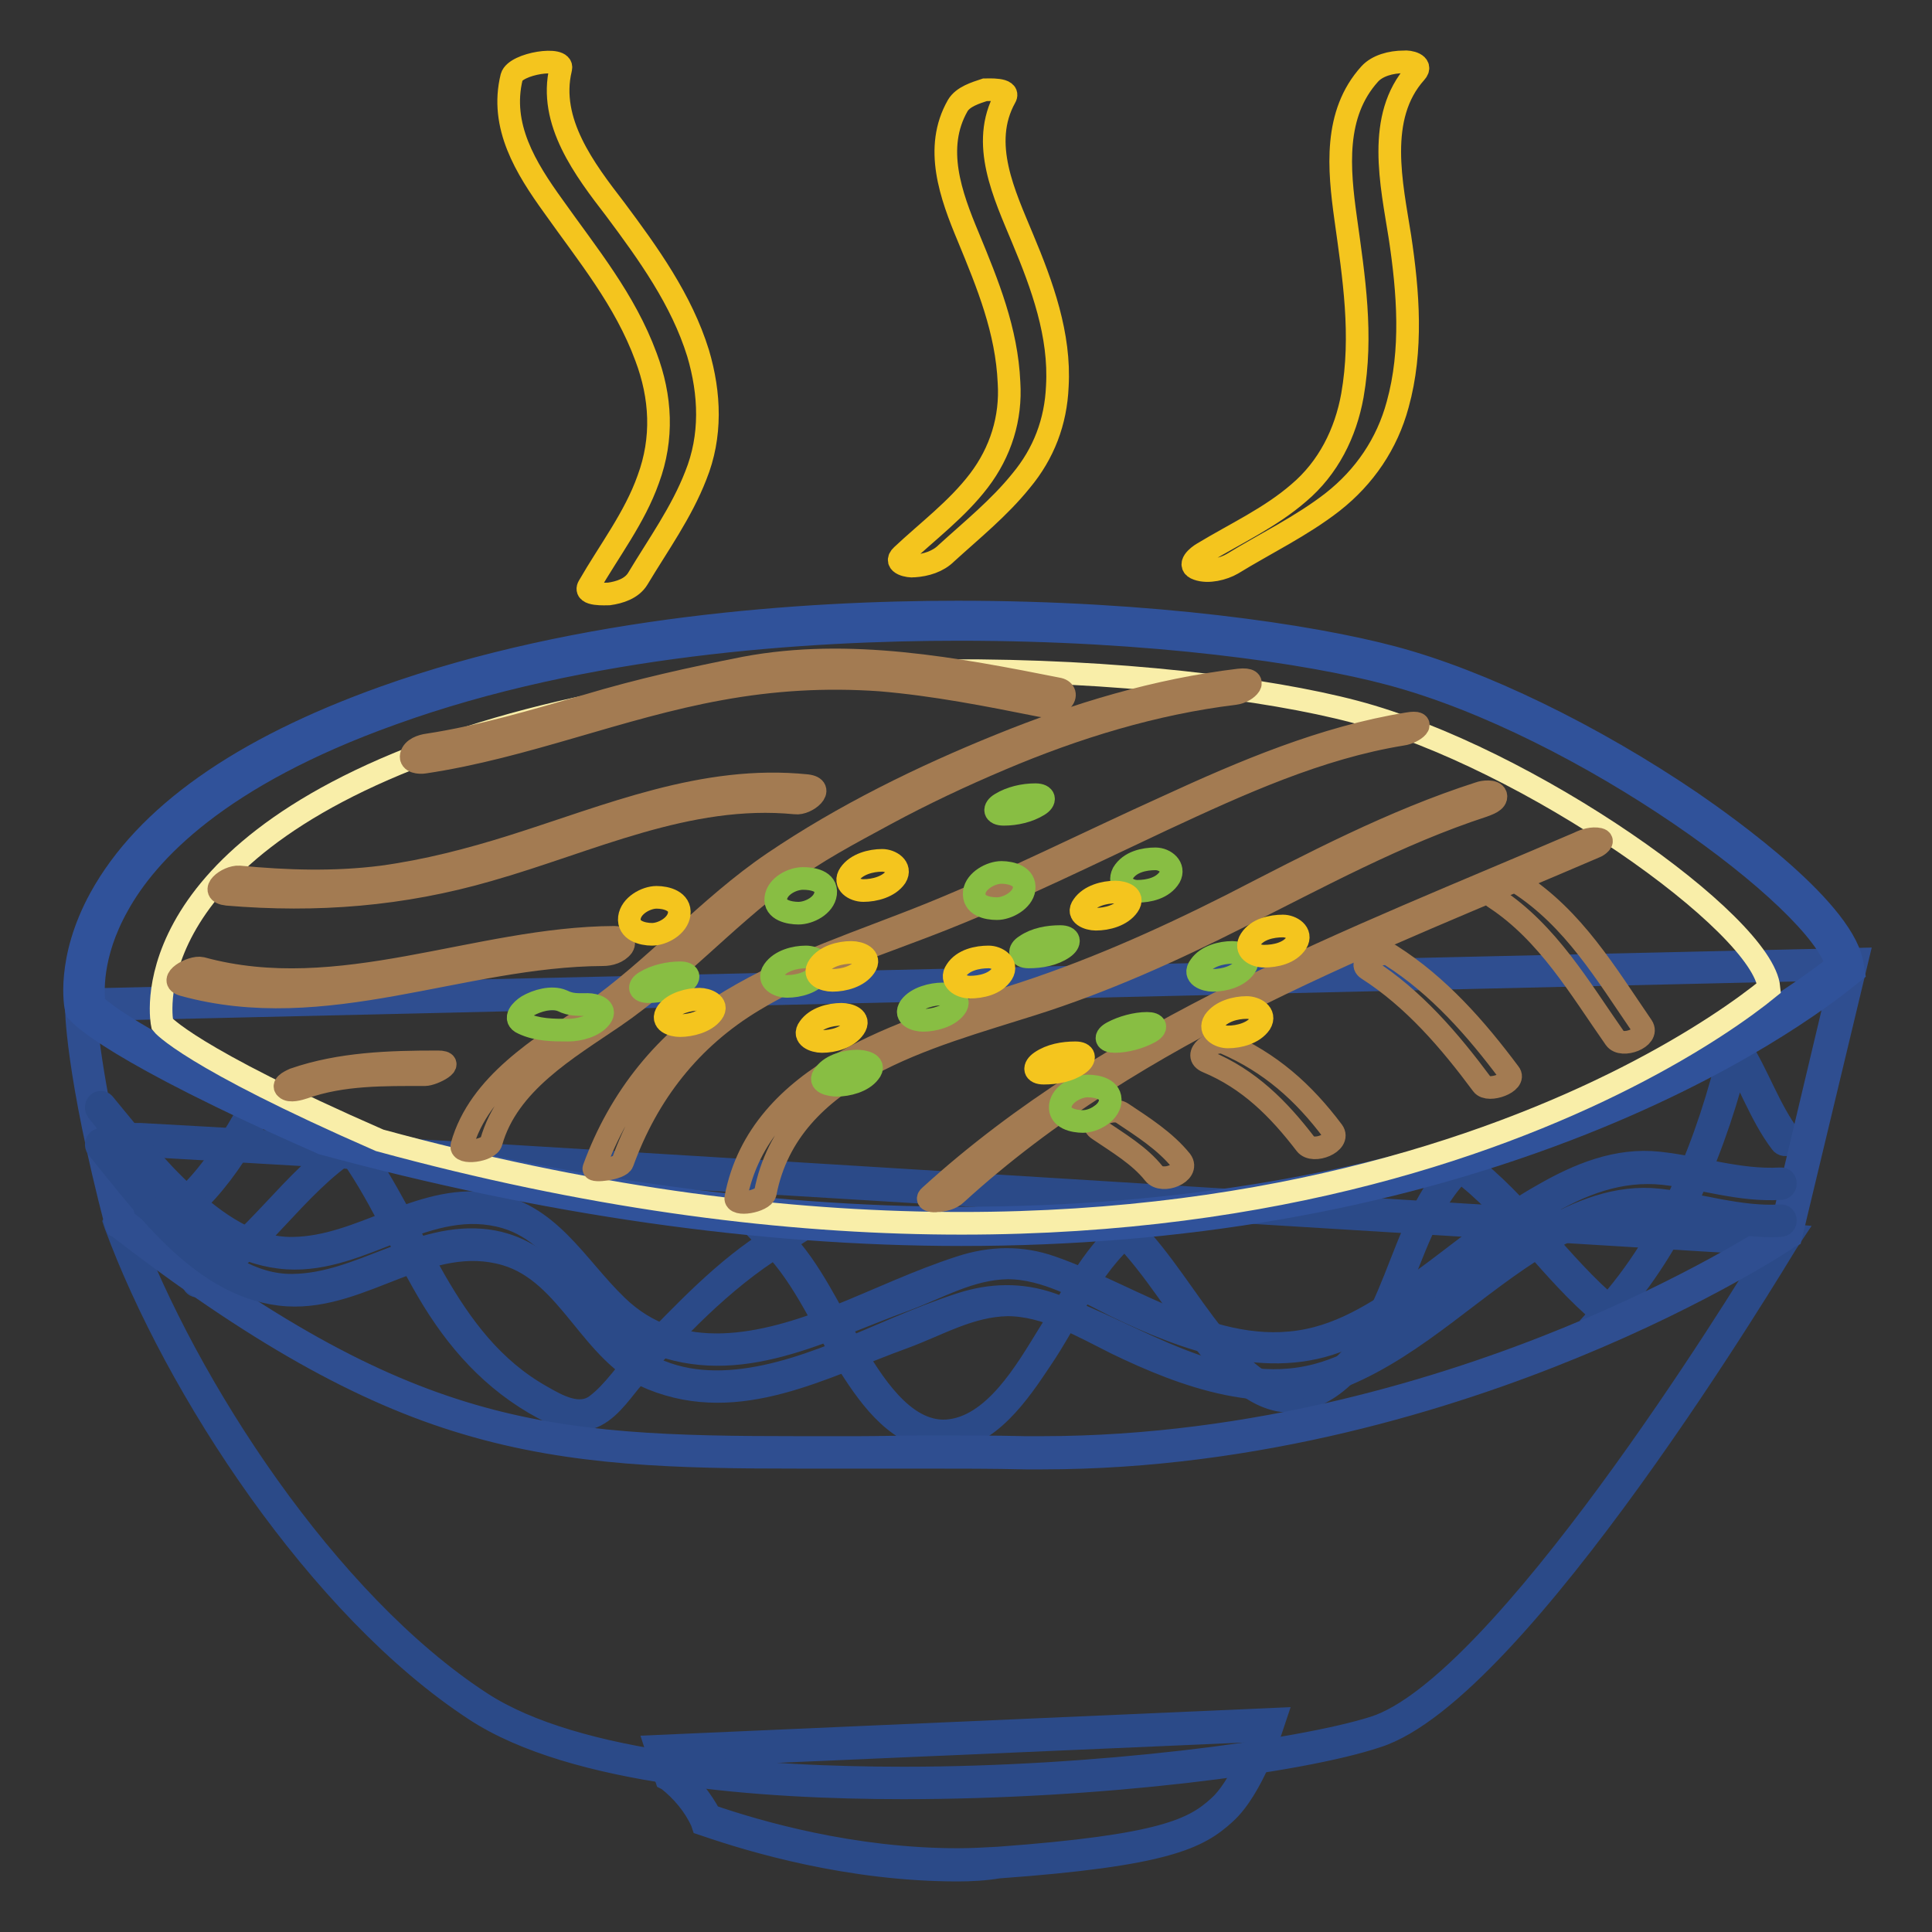
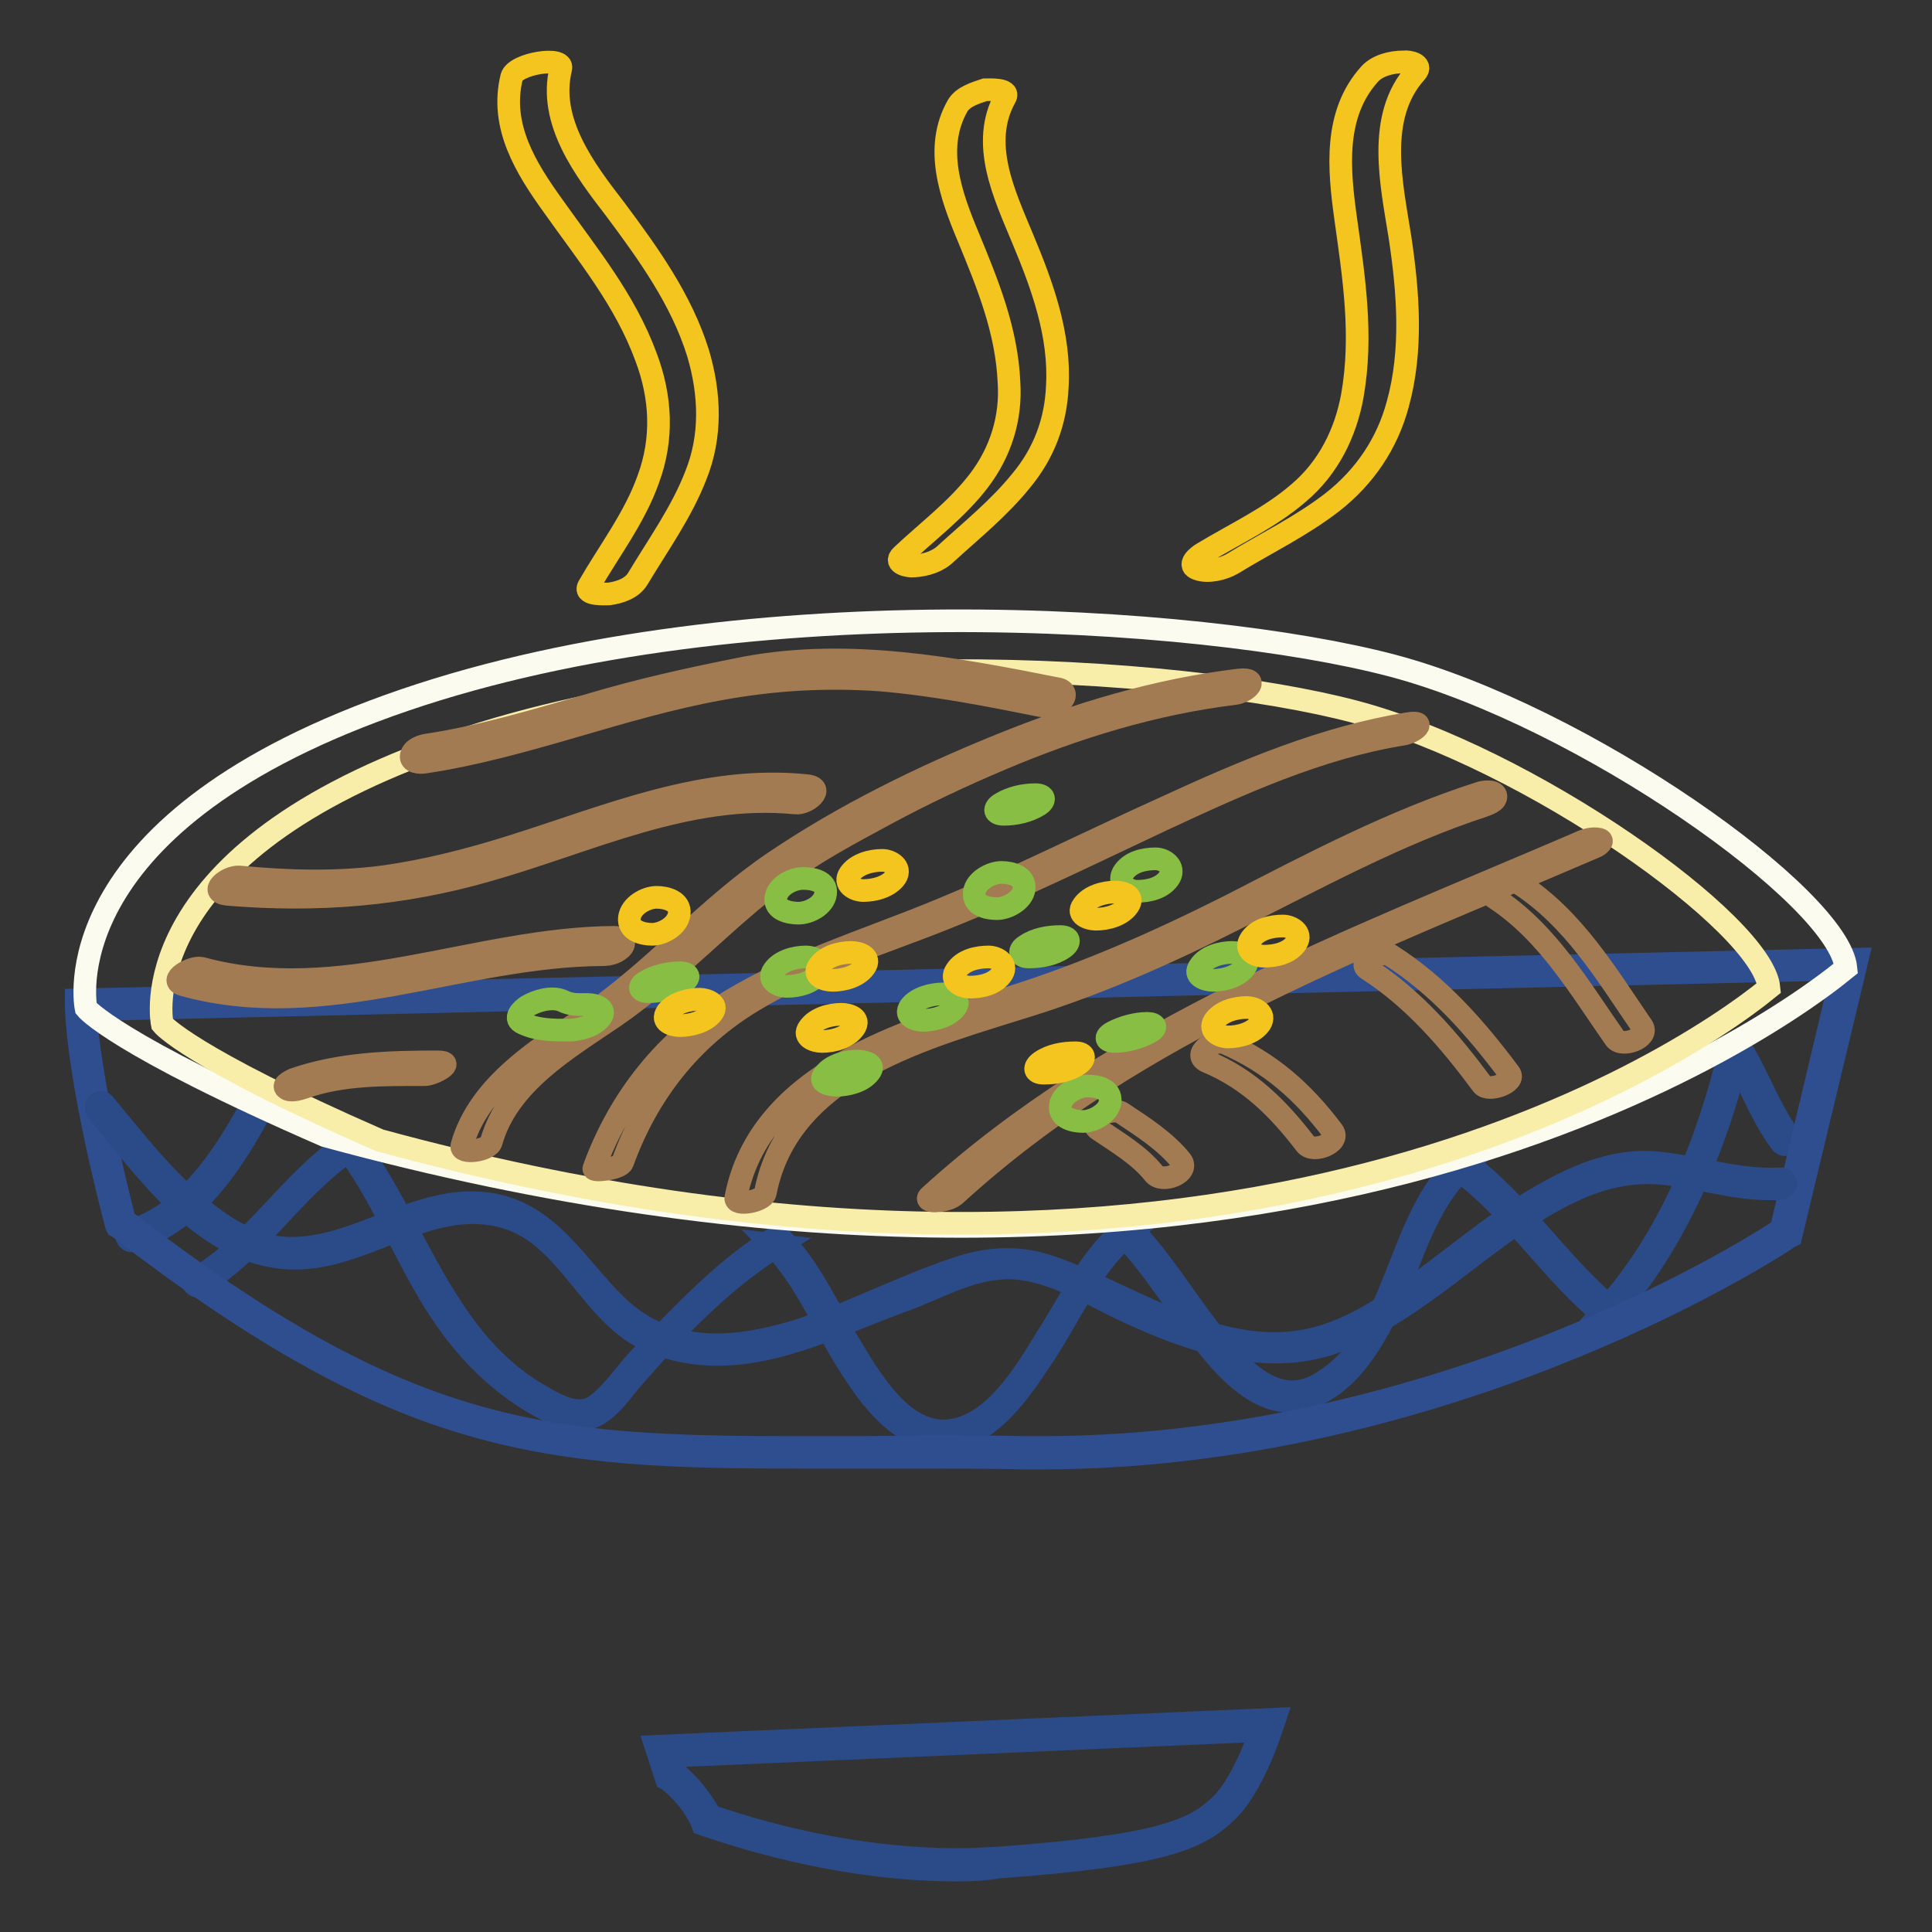
<svg xmlns="http://www.w3.org/2000/svg" version="1.1" x="0px" y="0px" viewBox="0 0 256 256" enable-background="new 0 0 256 256" xml:space="preserve">
  <rect x="0" y="0" width="256" height="256" fill="#333333" stroke="none" />
  <g>
-     <path stroke-width="3" fill-opacity="0" stroke="#e5e9f5" d="M87.8,232.1l1.1,3.2c2,1.6,3.6,3.6,4.7,5.8c6.5,2.3,22.1,7,38.7,5.8c21.7-1.6,26-3.8,29.6-7 c3.6-3.2,6.1-11.3,6.1-11.3L87.8,232.1L87.8,232.1z" />
    <path stroke-width="3" fill-opacity="0" stroke="#2b4a88" d="M126.9,247.8L126.9,247.8c-14.3,0-27.1-3.8-33.5-6l-0.3-0.1l-0.1-0.3c-1-2.2-2.6-4.1-4.5-5.6l-0.2-0.1 l-1.4-4.3l82-3.6l-0.3,0.9c-0.1,0.3-2.6,8.3-6.3,11.6c-3.5,3.2-7.8,5.5-30,7.1C130.5,247.7,128.7,247.8,126.9,247.8L126.9,247.8z  M94.1,240.6c6.4,2.2,18.9,5.8,32.8,5.8h0c1.8,0,3.6-0.1,5.4-0.2c21.8-1.6,25.9-3.8,29.2-6.8c2.7-2.4,4.8-7.9,5.6-10.1l-78.3,3.4 l0.7,2.2C91.4,236.5,93,238.5,94.1,240.6L94.1,240.6z M26.5,170.3c7.9-4.7,12.5-13.1,20.2-18.1l-0.9-0.2 c4.4,5.9,7.2,12.8,10.9,19.1c3.8,6.5,8.6,11.9,15.3,15.5c1.9,1,4,1.9,6.1,1.3c2.3-0.7,4-3.2,5.4-4.9c5.7-6.6,12.2-13.4,19.6-18 l-0.8-0.1c4.4,4.5,6.9,10.8,10.3,16.1c2.8,4.4,6.7,9.8,12.5,9.7c5.8,0,10-6.3,12.8-10.5c3.7-5.4,6.5-12.4,11.7-16.7h-1 c4.5,4.6,7.7,10.3,11.8,15.3c3,3.7,7.6,8.2,12.8,6.5c5.8-1.9,9.1-8.2,11.5-13.3c2.6-5.8,4.4-12.7,9.2-17.2l-0.8,0.1 c7.4,5.5,12.3,13.5,19.4,19.4c0.3,0.2,0.7,0.3,1,0c8.7-9.6,14-22.7,17-35.2l-1.2,0.2c2.5,3.9,3.9,8.4,6.7,12.1 c0.5,0.7,1.7,0,1.2-0.7c-2.8-3.7-4.2-8.2-6.7-12.1c-0.3-0.5-1.1-0.4-1.2,0.2c-2.9,12.3-8,25.2-16.6,34.7h1 c-7.1-5.9-12.1-14-19.6-19.6c-0.2-0.2-0.6-0.1-0.8,0.1c-8.6,8.1-7.8,23.4-18.7,29.5c-5.6,3.1-10.3-2.3-13.6-6.3 c-3.8-4.7-6.9-10.1-11.1-14.4c-0.3-0.3-0.7-0.2-0.9,0c-4.4,3.6-7.1,9.4-10.1,14.1c-2.9,4.7-7.2,12.3-13.5,12.7 c-5.8,0.3-9.9-6.6-12.5-10.9c-3-4.9-5.4-10.5-9.4-14.6c-0.2-0.2-0.6-0.3-0.8-0.1c-6.7,4.1-12.1,10-17.6,15.6 c-2.1,2.1-3.7,4.8-6.1,6.6c-2.3,1.7-5.2,0-7.3-1.2c-12.9-7.3-16.3-22.2-24.6-33.5c-0.2-0.3-0.6-0.5-0.9-0.2 c-7.6,5-12.3,13.4-20.2,18.1C25.1,169.6,25.8,170.8,26.5,170.3L26.5,170.3z M17.6,164.4c7.8-2.3,12.8-9.7,16.5-16.4 c0.4-0.8-0.7-1.4-1.2-0.7c-3.6,6.4-8.3,13.6-15.7,15.8C16.4,163.3,16.8,164.6,17.6,164.4z" />
-     <path stroke-width="3" fill-opacity="0" stroke="#f3f4fa" d="M18.6,151.1c0.1,0.6,0.1,1.2,0.1,1.9c0,3.3-1,6.5-2.7,9.1c7.8,21.1,26.4,50.3,47.4,64 c25.1,16.4,100.4,9.4,118.9,3.5c18.6-5.9,54-65.2,54-65.2S56.1,153.2,18.6,151.1L18.6,151.1z" />
-     <path stroke-width="3" fill-opacity="0" stroke="#2b4a88" d="M119.7,236.9L119.7,236.9c-18.7,0-43.7-1.8-56.7-10.3c-20.7-13.5-39.7-42.6-47.7-64.3l-0.1-0.3l0.2-0.3 c1.7-2.7,2.6-5.7,2.6-8.8c0-0.6,0-1.2-0.1-1.8l-0.1-0.8l0.8,0c37.2,2,215.9,13.2,217.7,13.3l1.1,0.1l-0.6,0.9 c-1.5,2.4-35.7,59.6-54.4,65.5C172.2,233.5,145.8,236.9,119.7,236.9L119.7,236.9z M16.7,162.2c8,21.5,26.6,50.1,47,63.4 c12.7,8.3,37.5,10,56,10c25.6,0,52.3-3.5,62.4-6.7c16.9-5.4,48.4-56.3,53-64C220,164,56.5,153.9,19.3,151.8c0,0.4,0,0.8,0,1.1 C19.3,156.2,18.4,159.4,16.7,162.2z" />
    <path stroke-width="3" fill-opacity="0" stroke="#d4daee" d="M245.1,127.8l-8.5,35.6c0,0-44.3,29.9-100.8,29.1c-56.5-0.8-73.6,5.3-119.9-30.4 c-5.3-20.6-5.3-28.9-5.3-28.9L245.1,127.8L245.1,127.8z" />
    <path stroke-width="3" fill-opacity="0" stroke="#2f4e90" d="M138.1,193.2c-0.7,0-1.5,0-2.2,0c-4.3-0.1-8.7-0.1-13-0.1c-3.1,0-6.1,0-9,0c-2.7,0-5.3,0-7.7,0 c-16.5,0-30.3-0.3-44.4-4.5c-13.9-4.1-28.2-12.2-46.1-26l-0.2-0.1l-0.1-0.2c-5.3-20.4-5.3-28.8-5.3-29.1v-0.7l236-5.4l-8.8,36.7 l-0.2,0.1c-0.1,0.1-11,7.4-28.6,14.6C192.2,185.2,166.8,193.2,138.1,193.2C138.1,193.2,138.1,193.2,138.1,193.2L138.1,193.2z  M122.8,191.7c4.8,0,9,0,13,0.1c0.7,0,1.5,0,2.2,0h0c28.5,0,53.7-7.9,69.8-14.5c16.1-6.6,26.6-13.3,28.2-14.4l8.2-34.5l-232.9,5.4 c0.1,2.3,0.9,11,5.2,27.9c37.4,28.8,55.5,30.1,89.5,30.1c2.5,0,5.1,0,7.7,0C116.7,191.8,119.7,191.7,122.8,191.7L122.8,191.7z" />
-     <path stroke-width="3" fill-opacity="0" stroke="#2b4a88" d="M12.9,152.1c6.4,7.8,14.1,18.8,25.2,19.5c10.1,0.6,18.6-8.4,28.9-5.4c8.5,2.5,11.3,13.2,19.4,16.5 c11.6,4.7,22.6-1.6,33.4-5.5c4.6-1.7,8.7-4.2,13.7-4.3c5.1,0,10,2.9,14.4,5.1c9.1,4.4,20.2,8.5,30.1,4.3 c9.9-4.1,17.5-12.2,26.6-17.6c4.9-2.9,10-4.9,15.8-4.3c5.3,0.5,10.1,2.3,15.5,2c0.9,0,0.9-1.4,0-1.3c-5.5,0.3-10.6-1.5-16.1-2.1 c-5.5-0.6-10.6,1.5-15.3,4.2c-5.2,2.9-9.9,6.8-14.6,10.3c-4.6,3.4-9.7,7.2-15.4,8.7c-12.6,3.3-24-5.5-35.2-9.4c-4-1.4-8-1.3-12,0 c-5.6,1.8-11,4.4-16.5,6.6c-9.6,3.8-20.9,6.5-29.1-1.5c-5.4-5.2-9-12.4-17.1-13.5c-9.1-1.2-16.8,5.8-25.8,5.9 c-5.5,0.1-10.2-3.4-14.1-6.9c-4-3.6-7.4-8-10.8-12.1C13.3,150.5,12.4,151.4,12.9,152.1L12.9,152.1z" />
    <path stroke-width="3" fill-opacity="0" stroke="#2b4a88" d="M12.9,147.2c6.4,7.8,14.1,18.8,25.2,19.5c10.1,0.6,18.6-8.4,28.9-5.4c8.5,2.5,11.3,13.2,19.4,16.5 c11.6,4.7,22.6-1.6,33.4-5.5c4.6-1.7,8.7-4.2,13.7-4.3c5.1,0,10,2.9,14.4,5.1c9.1,4.4,20.2,8.5,30.1,4.3 c9.9-4.1,17.5-12.2,26.6-17.6c4.9-2.9,10-4.9,15.8-4.3c5.3,0.6,10.1,2.3,15.5,2c0.9,0,0.9-1.4,0-1.3c-5.5,0.3-10.6-1.5-16.1-2.1 c-5.5-0.6-10.6,1.5-15.3,4.2c-5.2,2.9-9.9,6.8-14.6,10.3c-4.6,3.4-9.7,7.2-15.4,8.7c-12.6,3.3-24-5.5-35.2-9.4c-4-1.4-8-1.3-12,0 c-5.6,1.8-11,4.4-16.5,6.6c-9.6,3.8-20.9,6.5-29.1-1.5c-5.4-5.2-9-12.4-17.1-13.5c-9.1-1.2-16.8,5.8-25.8,5.9 c-5.5,0.1-10.2-3.4-14.1-6.9c-4-3.6-7.4-8-10.8-12.1C13.3,145.5,12.4,146.5,12.9,147.2L12.9,147.2z" />
    <path stroke-width="3" fill-opacity="0" stroke="#fbfbf0" d="M11.4,133.6c0,0-5-23.9,40.1-40.1c45.1-16.2,107.6-12,133-5.3c25.3,6.7,59.2,30.7,60.1,40.1 c-14.3,11.7-81.6,54.9-201.5,22.2C15.1,138.3,11.4,133.6,11.4,133.6L11.4,133.6z" />
-     <path stroke-width="3" fill-opacity="0" stroke="#30529a" d="M127.4,163.6c-26.8,0-55.3-4.1-84.7-12.1l-0.2-0.1c-27.8-12.2-31.9-17-32.1-17.2l-0.2-0.2l-0.1-0.3 c-0.1-0.3-1.3-6.5,3.2-14.7c6-10.9,18.6-19.8,37.6-26.6c26-9.3,55.7-11.3,76-11.3c25.8,0,46.7,3.1,57.6,6 c11.7,3.1,26.5,10.3,39.6,19.2c4.8,3.3,20.7,14.6,21.4,21.9l0.1,0.6l-0.5,0.4c-3.3,2.7-15.8,12.2-37.5,20.5 C183.6,158.9,156.6,163.6,127.4,163.6L127.4,163.6z M43.4,149.4c29.1,7.9,57.4,12,84,12c28.9,0,55.6-4.6,79.6-13.8 c20.4-7.8,32.5-16.6,36.4-19.7c-2.2-8.7-33.6-31.8-59.2-38.6c-10.8-2.9-31.5-5.9-57.1-5.9c-20.1,0-49.5,1.9-75.2,11.2 C29,102.8,19.5,112.9,15.6,120c-3.7,6.6-3.3,11.8-3.1,13.1C13.5,134.1,19.2,138.9,43.4,149.4L43.4,149.4z" />
    <path stroke-width="3" fill-opacity="0" stroke="#f9eea9" d="M21.5,135.7c0,0-4.6-21.8,36.6-36.6c41.2-14.8,98.3-10.9,121.4-4.8c23.1,6.1,54.1,28.1,54.9,36.6 c-13.1,10.7-74.5,50.1-184.1,20.2C24.9,140,21.5,135.7,21.5,135.7z" />
    <path stroke-width="3" fill-opacity="0" stroke="#a37b52" d="M65.1,151.3c2.2-7.8,10-12.3,16.3-16.6c8-5.5,14.5-12.8,22.3-18.6c4.2-3.2,9-5.7,13.6-8.2 c5-2.7,10.1-5.1,15.3-7.3c9.9-4.2,20.3-7.4,31-8.7c1.7-0.2,3.4-2.1,0.6-1.8c-10.9,1.3-21.5,4.5-31.6,8.6 c-10.4,4.2-20.8,9.3-30.1,15.6c-8.7,5.9-15.6,14-24.2,20c-6.6,4.5-14.8,9.3-17.1,17.5C60.9,153,64.8,152.5,65.1,151.3z" />
    <path stroke-width="3" fill-opacity="0" stroke="#a37b52" d="M82.5,154c3.3-9.1,9-16.4,17.3-21.4c7.9-4.8,16.9-7.5,25.4-10.9c9.8-3.9,19.3-8.6,28.9-13.1 c10.1-4.7,20.6-9.5,31.7-11.3c1.6-0.2,3.5-1.9,0.7-1.4c-11.1,1.8-21.7,6.3-31.9,11c-10.4,4.7-20.7,9.9-31.3,14.2 c-8.9,3.6-18.2,6.5-26.5,11.5c-8.6,5.2-14.7,12.9-18.1,22.2C78.4,155.3,82.2,154.9,82.5,154z M101.4,158.1 c3.1-16.2,21.8-20.7,35.3-25c9.5-3,18.6-7.1,27.5-11.6c10.6-5.3,21-11,32.3-14.7c0.5-0.2,1.9-0.6,1.7-1.4c-0.2-0.7-1.7-0.5-2.2-0.3 c-11.5,3.7-22.1,9.3-32.8,14.8c-9.5,4.8-19.2,9.1-29.4,12.3c-13.9,4.4-33.1,9.9-36.3,26.5C97.3,159.9,101.1,159.2,101.4,158.1 L101.4,158.1z M126.7,158.2c24.1-22,55.2-33.3,84.7-46c0.3-0.1,1.3-0.8,0.5-1c-0.9-0.2-1.9,0.1-2.7,0.5c-30,12.9-61.5,24.5-86,46.8 c-0.7,0.6,0.6,0.7,0.9,0.6C125,159.1,126.1,158.8,126.7,158.2L126.7,158.2z M56.2,101c13.4-2,25.9-7.3,39.2-9.7 c7.1-1.3,14-1.7,21.2-1.2c7.2,0.6,14.3,2,21.3,3.4c0.9,0.2,2.1-0.1,2.8-0.7c0.6-0.6,0.4-1.3-0.4-1.5c-13.6-2.7-27.8-5.4-41.6-2.8 c-7.1,1.4-13.9,2.9-20.9,5c-7,2-13.9,4.1-21.1,5.2c-0.8,0.1-2,0.5-2.2,1.4C54.3,101,55.6,101.1,56.2,101L56.2,101z" />
    <path stroke-width="3" fill-opacity="0" stroke="#a37b52" d="M198.1,119c7,4.6,11.2,11.9,15.9,18.6c0.9,1.3,4.6-0.1,3.6-1.6c-4.8-7-9.1-14.3-16.4-19 C199.9,116.2,196.3,117.9,198.1,119z M30.1,118.5c11.9,1,23.2,0.1,34.6-3.2c13.4-3.8,26.4-10.3,40.7-8.9c1.5,0.2,4.1-2,1.5-2.3 c-13.7-1.4-26.2,4-38.9,8c-5.7,1.8-11.5,3.3-17.4,4.1c-6.3,0.8-12.6,0.6-18.9,0C30.1,116.1,27.5,118.2,30.1,118.5L30.1,118.5z  M181.2,128.4c6.1,3.9,10.9,9.5,15.2,15.3c0.8,1.1,4.6-0.3,3.6-1.5c-4.4-5.9-9.4-11.6-15.7-15.6 C183.3,125.8,179.7,127.4,181.2,128.4L181.2,128.4z M24.3,130.5c18.8,5.2,36.8-3.9,55.6-4c0.9,0,2-0.3,2.6-1.1 c0.5-0.8-0.4-1.2-1.1-1.2c-18.3,0.1-36.4,9.1-54.7,4.1C25.4,128,22.1,129.9,24.3,130.5z M160,140.7c5.5,2.3,9.4,6.2,13,10.9 c1,1.3,4.7-0.2,3.6-1.7c-3.9-5.2-8.3-9.1-14.3-11.7C160.8,137.6,157.8,139.8,160,140.7L160,140.7z M40.3,144.1 c5.1-1.8,10.6-1.7,16-1.7c1.1,0,4.3-1.7,1.7-1.7c-6.4,0-12.9,0.2-19,2.3c-0.2,0.1-1.7,0.7-1.1,1.2 C38.4,144.7,39.7,144.3,40.3,144.1L40.3,144.1z M145.6,149.7c2.5,1.7,5.4,3.4,7.3,5.8c1.1,1.4,4.8-0.1,3.6-1.7 c-2.1-2.6-5.1-4.5-7.8-6.3C147.2,146.5,143.7,148.5,145.6,149.7z" />
    <path stroke-width="3" fill-opacity="0" stroke="#88be43" d="M105.8,121c1.4,0,3.4-1,3.6-2.6c0.2-1.7-1.8-2-3-2c-1.4,0-3.4,1-3.6,2.6C102.6,120.6,104.6,121,105.8,121z  M160.7,129.9c1.5,0,3.4-0.5,4.3-1.8c0.9-1.3-0.7-1.9-1.7-1.9c-1.5,0-3.4,0.5-4.3,1.8C158,129.3,159.7,129.9,160.7,129.9z  M132.1,120.4c1.4,0,3.4-1.1,3.6-2.6c0.2-1.7-1.7-2.2-3-2.2c-1.4,0-3.4,1.1-3.6,2.6C128.9,120,130.8,120.4,132.1,120.4z M133,107.9 c1.6,0,3.3-0.4,4.6-1.2c1-0.6,0.9-1.4-0.4-1.4c-1.6,0-3.3,0.4-4.6,1.2C131.6,107.1,131.7,107.9,133,107.9z M122.3,135.2 c1.4,0,3.4-0.5,4.3-1.7c0.9-1.2-0.8-1.8-1.7-1.8c-1.4,0-3.4,0.5-4.3,1.7C119.7,134.7,121.4,135.2,122.3,135.2z M69.3,135.6 c1.9,0.9,4,0.9,6,0.9c1.4,0,3.4-0.5,4.3-1.7c0.9-1.2-0.8-1.7-1.7-1.7c-1.3,0-2.2,0.1-3.4-0.5c-1.4-0.6-3.4,0-4.6,0.7 C69.1,133.8,67.9,135,69.3,135.6L69.3,135.6z M85.9,131.4c1.5,0,3.3-0.4,4.6-1.2c1-0.6,0.9-1.3-0.4-1.3c-1.5,0-3.3,0.4-4.6,1.2 C84.5,130.7,84.7,131.4,85.9,131.4L85.9,131.4z M110.9,143.8c1.4,0,3.4-0.5,4.3-1.7c1-1.2-0.9-1.5-1.6-1.5c-1.4,0-3.4,0.5-4.3,1.7 C108.2,143.5,110.1,143.8,110.9,143.8z M143.5,148.6c1.4,0,3.4-1.1,3.6-2.6c0.2-1.7-1.7-2.1-3-2.1c-1.4,0-3.4,1.1-3.6,2.6 C140.3,148.2,142.3,148.6,143.5,148.6z M150.7,118.1c1.5,0,3.4-0.4,4.3-1.9c0.7-1.3-0.6-2.4-1.9-2.4c-1.5,0-3.4,0.4-4.3,1.9 C148.1,117.1,149.4,118.1,150.7,118.1L150.7,118.1z M104.3,130.7c1.5,0,3.4-0.5,4.3-1.8c0.8-1.3-0.7-2.1-1.8-2.1 c-1.5,0-3.4,0.5-4.3,1.8C101.6,129.9,103.1,130.7,104.3,130.7z M147.7,138c1.5,0,3.3-0.5,4.6-1.2c1.1-0.6,0.9-1.2-0.3-1.2 c-1.5,0-3.3,0.5-4.6,1.2C146.3,137.4,146.5,138,147.7,138z M136.3,126.8c1.6,0,3.3-0.3,4.6-1.2c1-0.7,0.9-1.5-0.4-1.5 c-1.6,0-3.3,0.3-4.6,1.2C134.9,125.9,135,126.8,136.3,126.8z" />
    <path stroke-width="3" fill-opacity="0" stroke="#f4c51e" d="M110.3,129.9c1.5,0,3.4-0.5,4.3-1.8c0.9-1.3-0.7-1.9-1.8-1.9c-1.5,0-3.4,0.5-4.3,1.8 C107.6,129.3,109.2,129.9,110.3,129.9z M128.5,130.8c1.5,0,3.4-0.4,4.3-1.8c0.8-1.3-0.7-2.2-1.8-2.2c-1.5,0-3.4,0.4-4.3,1.8 C125.8,129.9,127.3,130.8,128.5,130.8z M138.3,142.2c1.6,0,3.3-0.3,4.6-1.2c1-0.7,0.9-1.5-0.4-1.5c-1.6,0-3.3,0.3-4.6,1.2 C136.9,141.4,137,142.2,138.3,142.2z M90.1,135.9c1.4,0,3.4-0.5,4.3-1.7c0.9-1.2-0.8-1.8-1.7-1.8c-1.4,0-3.4,0.5-4.3,1.7 C87.5,135.4,89.1,135.9,90.1,135.9z M114.4,118c1.5,0,3.4-0.5,4.3-1.8c0.8-1.3-0.7-2.2-1.8-2.2c-1.5,0-3.4,0.5-4.3,1.8 C111.7,117.1,113.2,118,114.4,118z M145.2,121.8c1.5,0,3.4-0.5,4.3-1.8c0.9-1.3-0.7-1.8-1.7-1.8c-1.5,0-3.4,0.5-4.3,1.8 C142.6,121.2,144.2,121.8,145.2,121.8z M167.5,126.7c1.5,0,3.4-0.4,4.3-1.8c0.8-1.3-0.7-2.2-1.8-2.2c-1.5,0-3.4,0.4-4.3,1.8 C164.8,125.9,166.3,126.7,167.5,126.7L167.5,126.7z M162.7,137.4c1.5,0,3.4-0.5,4.3-1.8c0.8-1.3-0.7-2.1-1.8-2.1 c-1.5,0-3.4,0.5-4.3,1.8C160.1,136.6,161.6,137.4,162.7,137.4L162.7,137.4z M108.9,138c1.5,0,3.4-0.5,4.3-1.8 c0.9-1.3-0.7-1.8-1.7-1.8c-1.5,0-3.4,0.5-4.3,1.8C106.3,137.4,107.9,138,108.9,138z M86.4,123.8c1.4,0,3.4-1.1,3.6-2.7 c0.2-1.7-1.7-2.2-3-2.2c-1.4,0-3.4,1.1-3.6,2.7C83.2,123.3,85.1,123.8,86.4,123.8z M67.8,10.2c-1.6,6.5,1.9,12.1,5.5,17.1 c4.6,6.5,9.5,12.4,12.3,20c2,5.3,2.3,10.8,0.3,16.2c-1.8,5.1-5.2,9.5-7.9,14.2c-0.7,1.2,2.3,1,2.7,1c1.4-0.2,3-0.7,3.8-2 c2.7-4.5,5.8-8.8,7.7-13.7c2.1-5.2,1.9-10.8,0.3-16.2c-2.2-7.1-6.6-13.2-11-19.1c-4-5.2-8.9-11.6-7.2-18.6 C74.8,7.4,68.3,8.4,67.8,10.2z M126.9,14c-3.2,5.6-0.9,11.9,1.4,17.4c2.6,6.3,5.1,12.4,5.4,19.3c0.3,4.7-1.1,9.2-4,13 c-2.9,3.8-6.8,6.7-10.2,9.9c-1.2,1.1,1,1.5,1.6,1.4c1.6-0.1,3.2-0.6,4.3-1.7c3.4-3.1,7-6,9.9-9.6c3-3.6,4.6-7.8,4.8-12.5 c0.4-6.8-2-13.4-4.6-19.6c-2.4-5.8-5.7-12.6-2.3-18.7c0.7-1.2-2.3-1-2.7-1C129.3,12.3,127.6,12.8,126.9,14z M181.5,9.8 c-4.8,5.3-4.1,12.6-3.2,19.1c1.1,7.9,2.3,15.5,0.9,23.5c-0.9,5-3.2,9.6-7.1,12.9c-3.8,3.3-8.4,5.4-12.7,8c-0.7,0.4-2.2,1.6-0.7,2.1 c1.4,0.5,3.4,0,4.6-0.7c4.4-2.7,9.2-5,13.3-8.2c4.2-3.3,7.2-7.7,8.6-12.9c2-7.2,1.4-14.9,0.3-22.2c-1.1-7-3.2-15.9,2.1-21.8 c1-1.1-0.9-1.5-1.6-1.4C184.3,8.2,182.5,8.7,181.5,9.8L181.5,9.8z" />
  </g>
</svg>